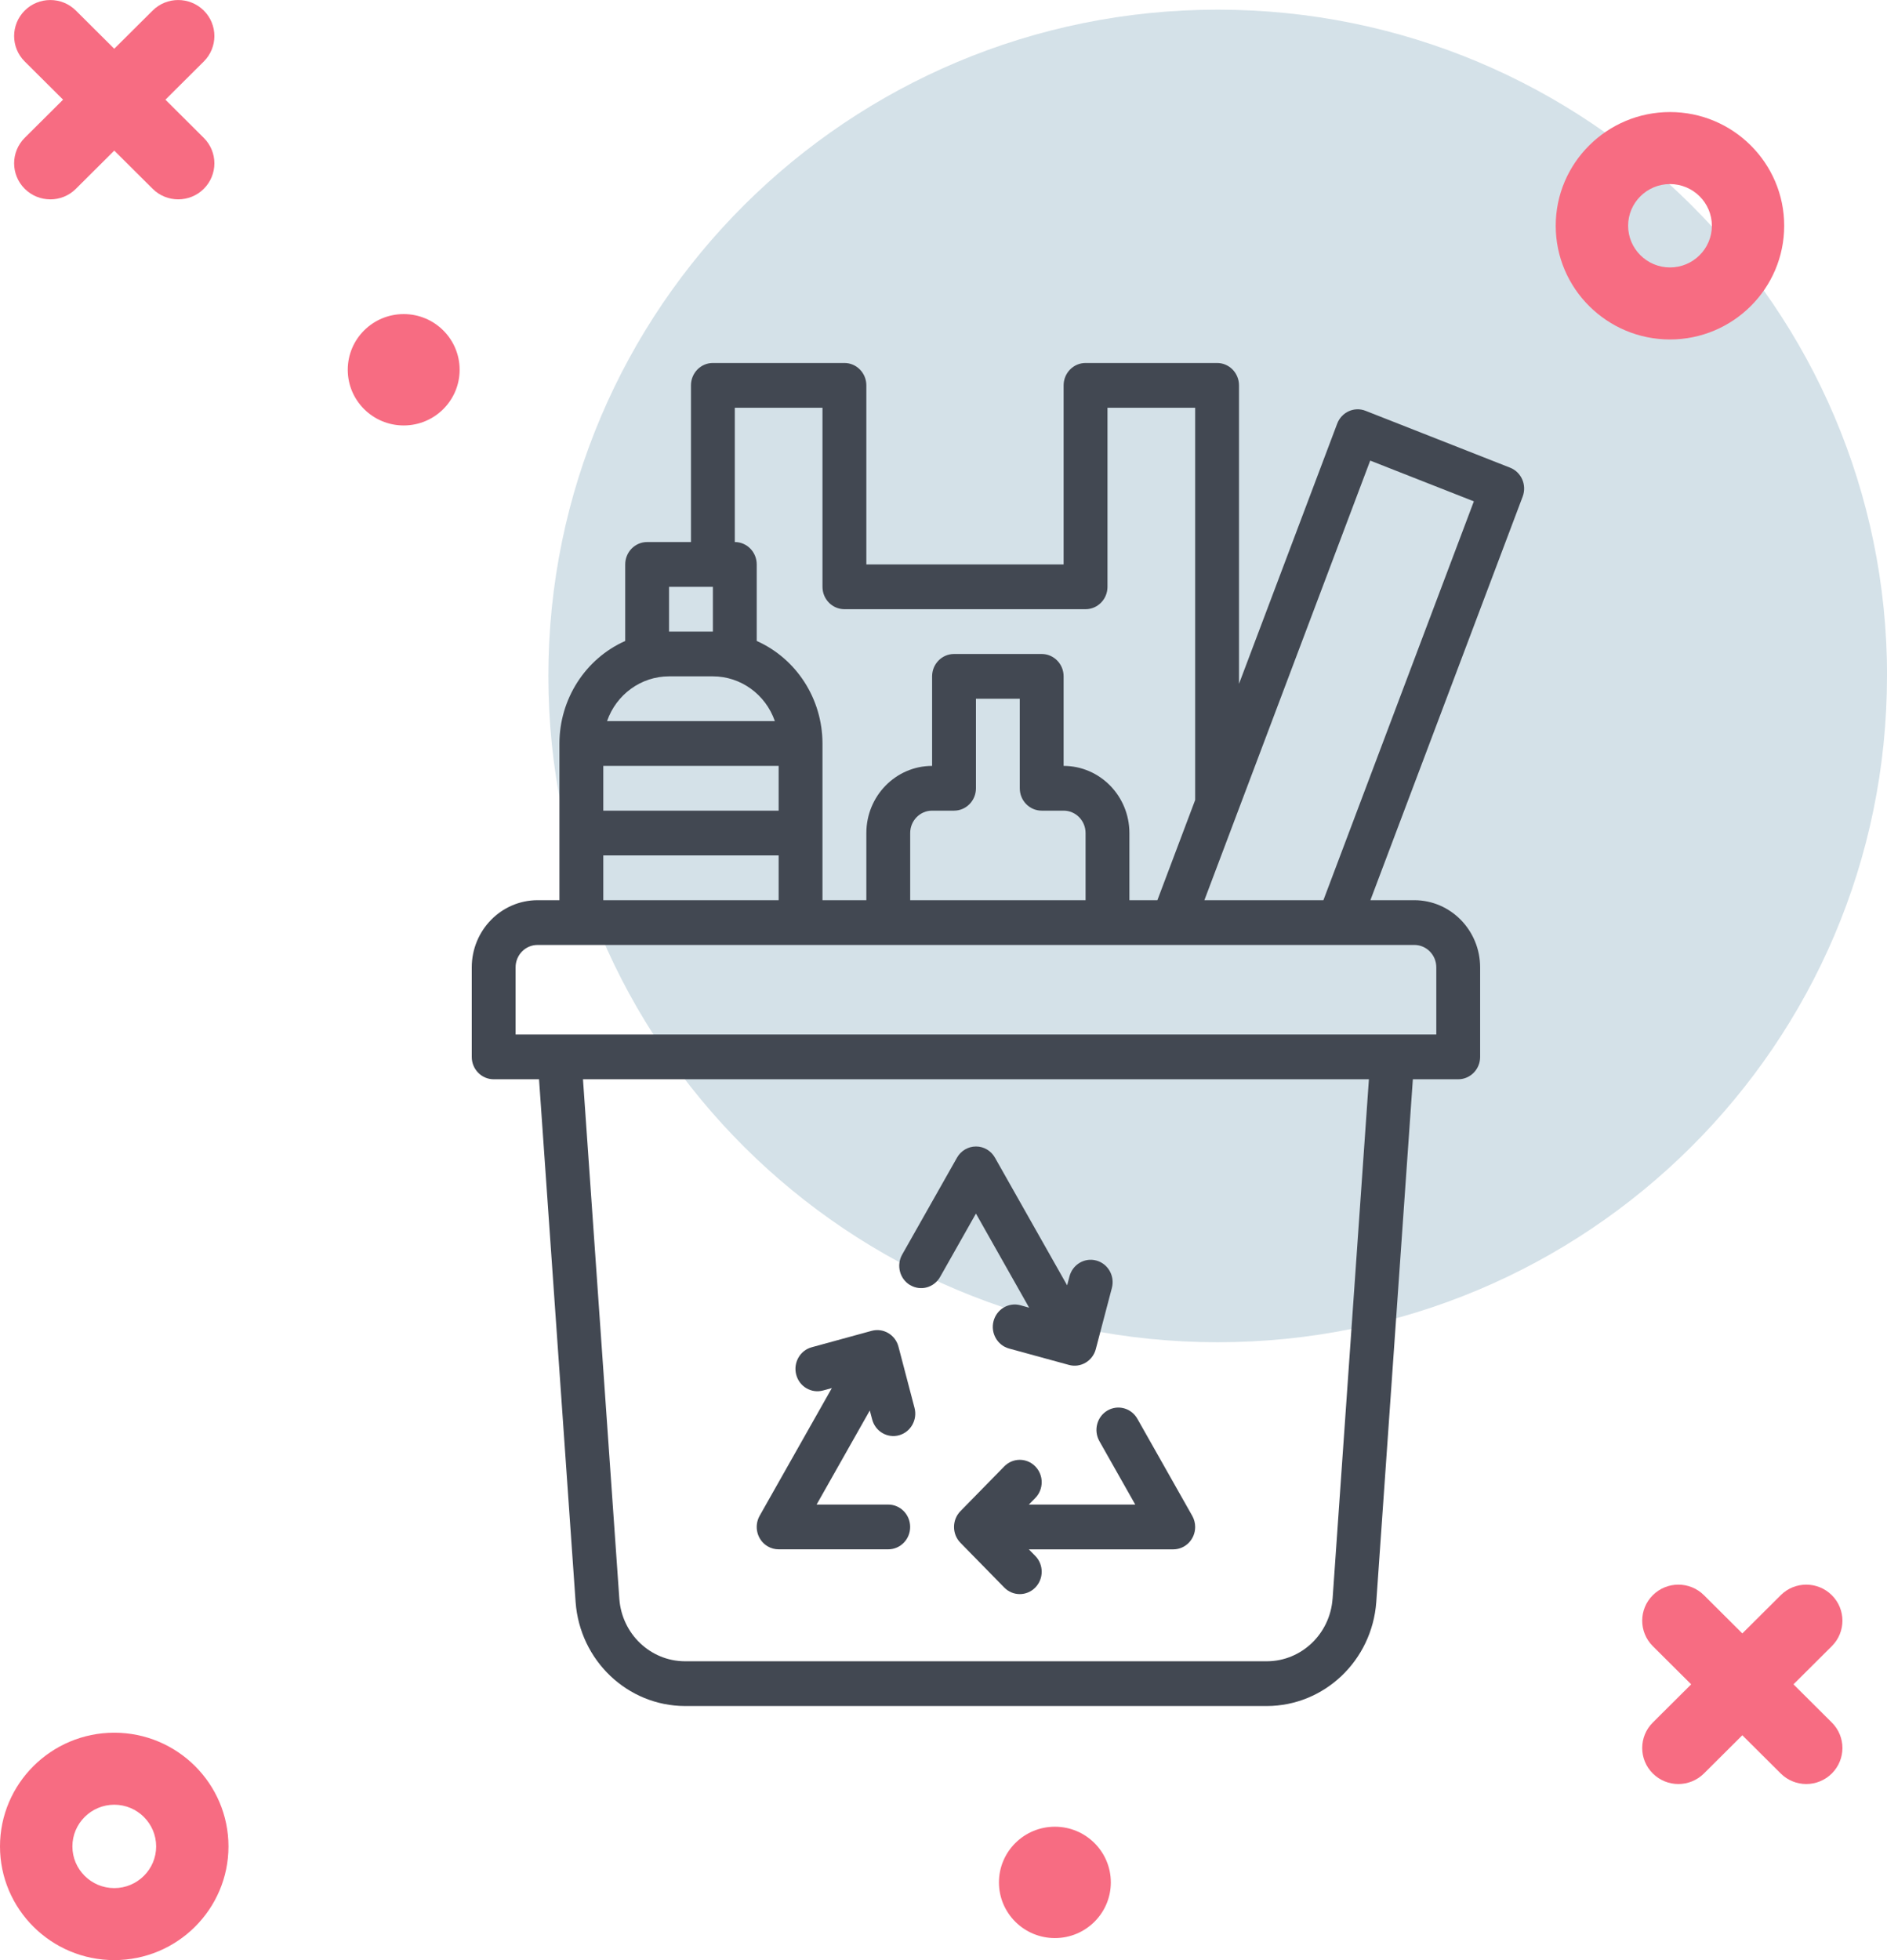
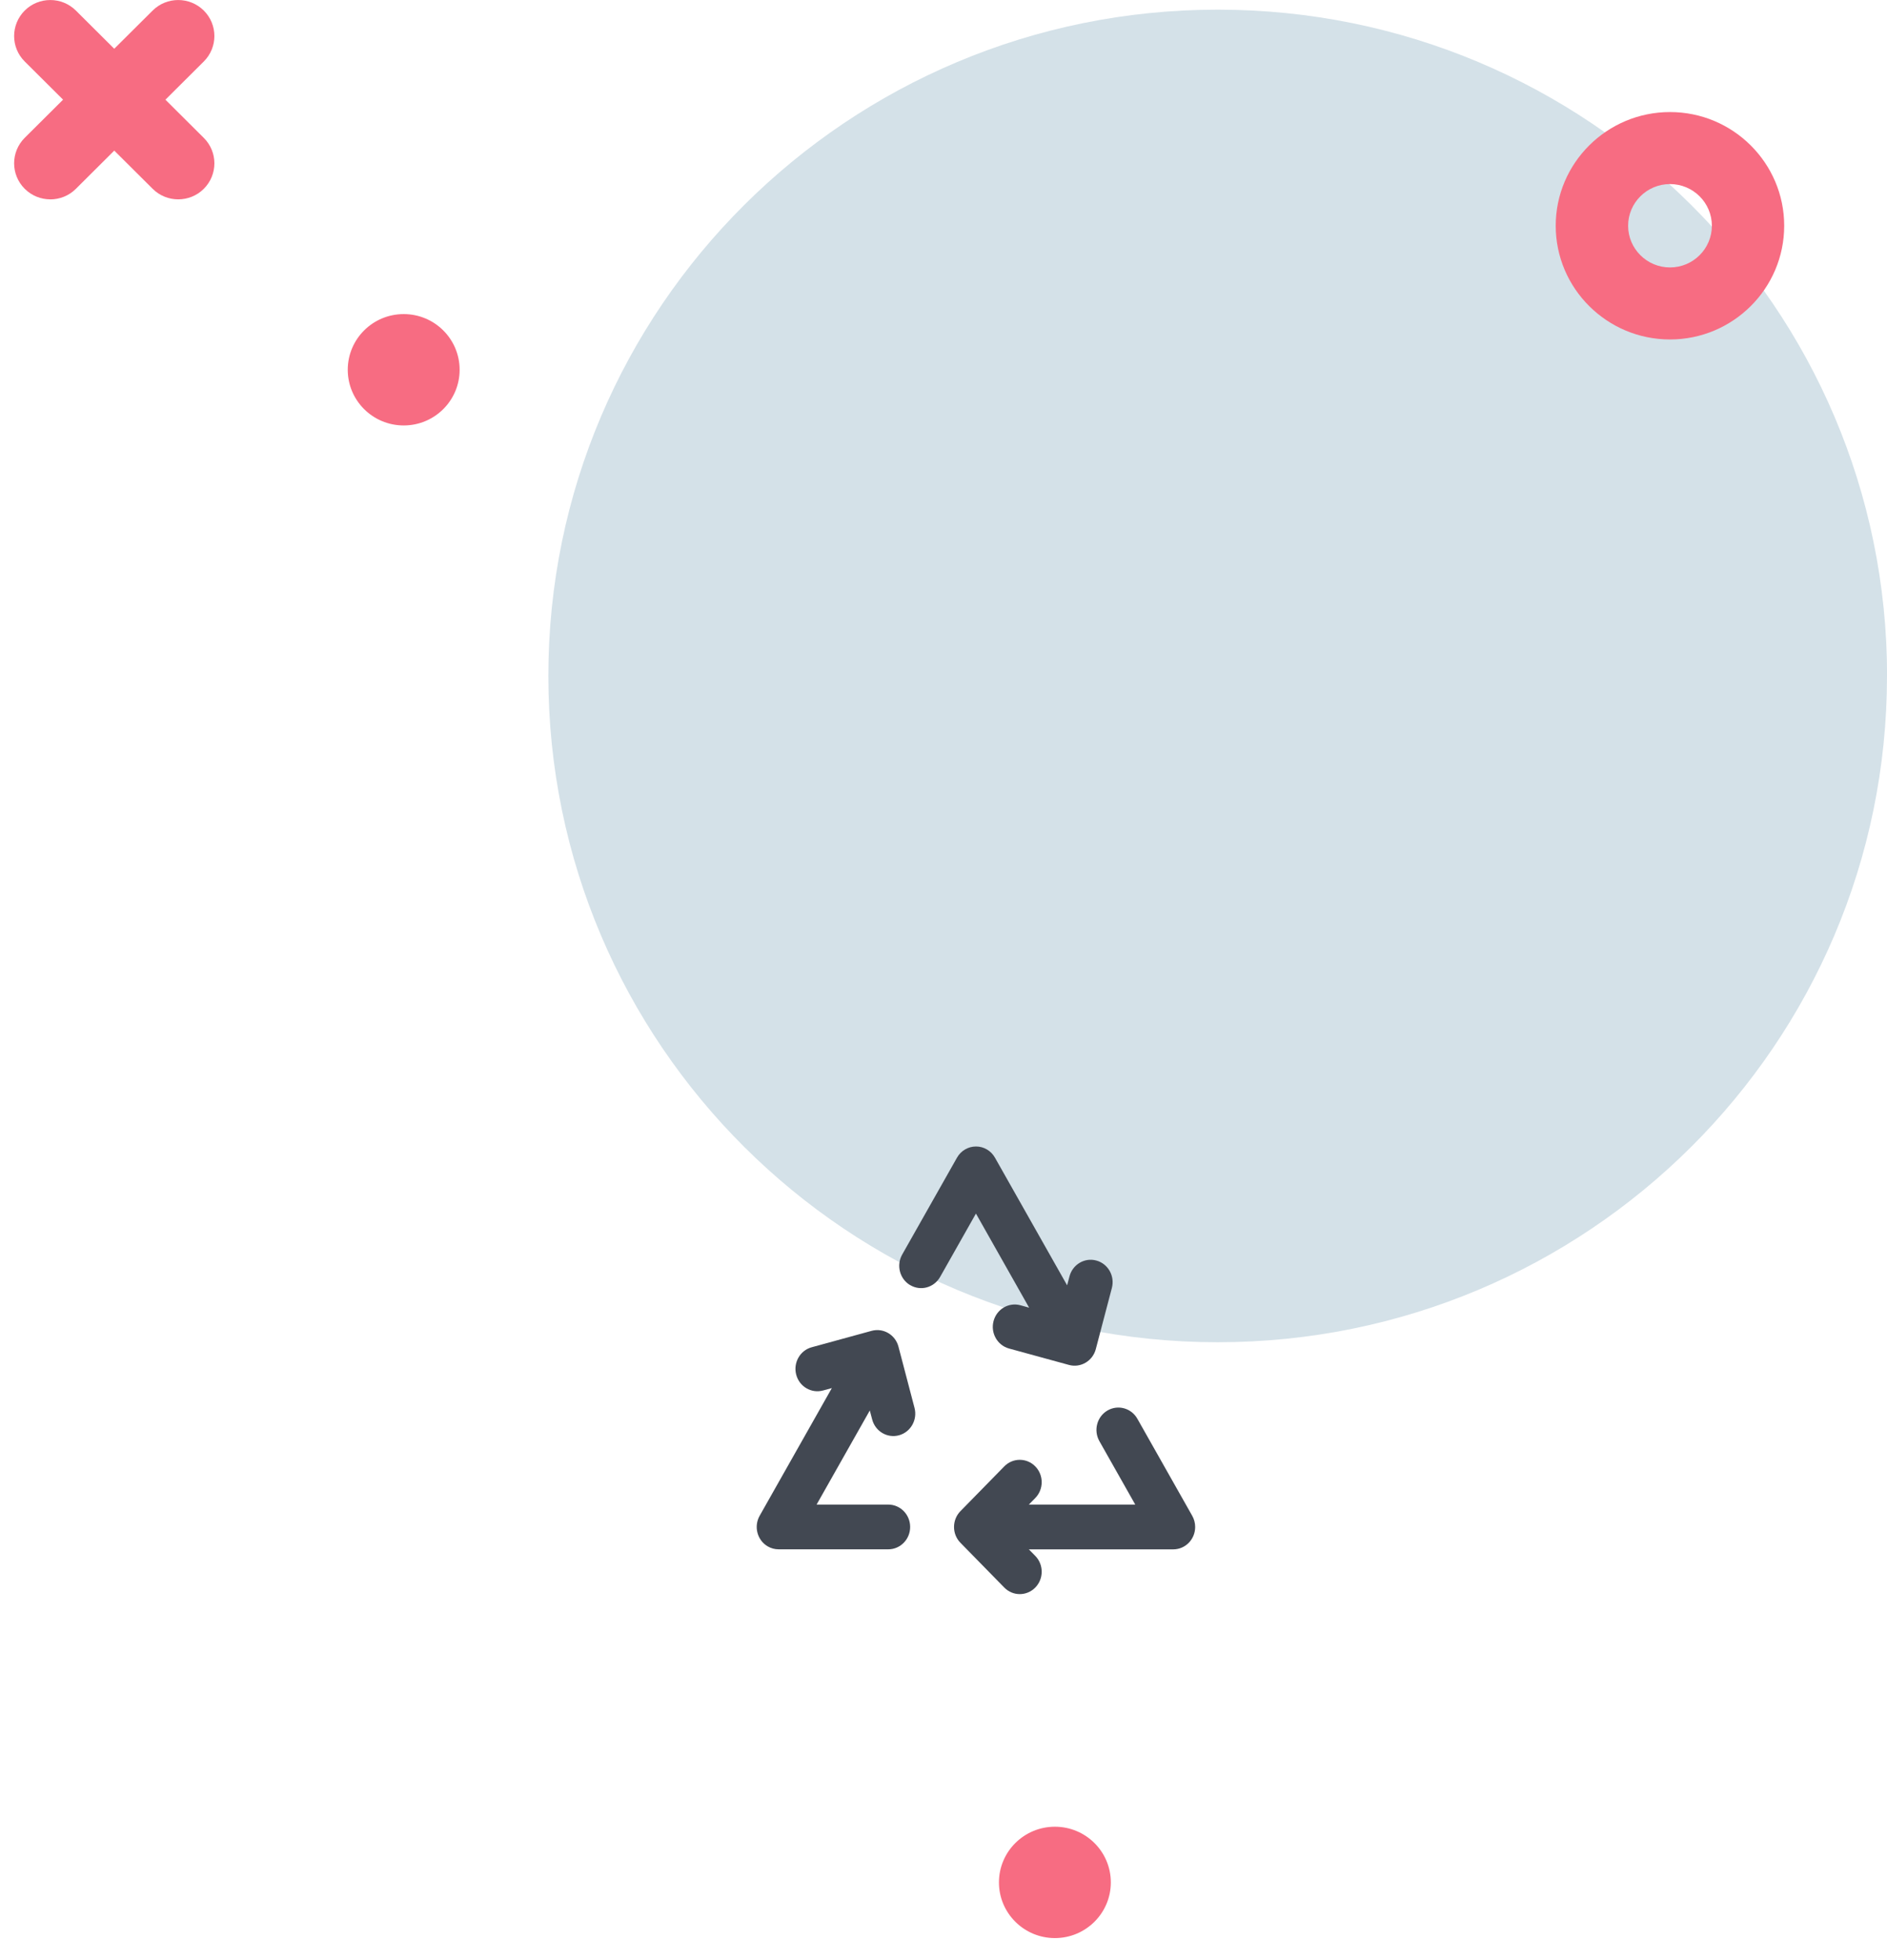
<svg xmlns="http://www.w3.org/2000/svg" width="52" height="54" viewBox="0 0 52 54" fill="none">
  <g clip-path="url(#clip0_1191_1159)">
    <path d="M52 18.622C52 28.76 43.742 36.978 33.556 36.978C23.369 36.978 15.111 28.76 15.111 18.622C15.111 8.484 23.37 0.266 33.557 0.266C43.744 0.266 52.002 8.484 52.002 18.622H52Z" fill="#D4E1E8" />
-     <path d="M3.149 54C1.413 54 0 52.595 0 50.868C0 49.14 1.413 47.735 3.149 47.735C4.885 47.735 6.296 49.14 6.296 50.868C6.296 52.595 4.885 54 3.149 54ZM3.149 49.719C2.513 49.719 1.995 50.235 1.995 50.868C1.995 51.501 2.513 52.016 3.149 52.016C3.785 52.016 4.303 51.501 4.303 50.868C4.303 50.235 3.785 49.719 3.149 49.719Z" fill="#F76C82" />
    <path d="M46.02 9.352C44.284 9.352 42.871 7.947 42.871 6.219C42.871 4.492 44.284 3.087 46.02 3.087C47.756 3.087 49.167 4.492 49.167 6.219C49.167 7.947 47.756 9.352 46.02 9.352ZM46.02 5.071C45.384 5.071 44.866 5.586 44.866 6.219C44.866 6.853 45.384 7.368 46.02 7.368C46.656 7.368 47.174 6.853 47.174 6.219C47.174 5.586 46.656 5.071 46.02 5.071Z" fill="#F76C82" />
    <path d="M12.666 10.187C12.666 11.034 11.976 11.721 11.125 11.721C10.273 11.721 9.583 11.034 9.583 10.187C9.583 9.34 10.273 8.653 11.125 8.653C11.976 8.653 12.666 9.34 12.666 10.187Z" fill="#F76C82" />
    <path d="M30.611 51.859C30.611 52.706 29.921 53.393 29.07 53.393C28.219 53.393 27.528 52.706 27.528 51.859C27.528 51.012 28.219 50.325 29.07 50.325C29.921 50.325 30.611 51.012 30.611 51.859Z" fill="#F76C82" />
    <path d="M1.386 5.492C1.132 5.492 0.876 5.396 0.681 5.201C0.292 4.813 0.292 4.186 0.681 3.797L4.206 0.291C4.595 -0.096 5.226 -0.096 5.616 0.291C6.005 0.678 6.005 1.307 5.616 1.694L2.091 5.202C1.897 5.396 1.642 5.493 1.386 5.493V5.492Z" fill="#F76C82" />
    <path d="M4.911 5.492C4.657 5.492 4.401 5.396 4.206 5.201L0.681 1.694C0.292 1.307 0.292 0.68 0.681 0.291C1.07 -0.096 1.702 -0.096 2.091 0.291L5.616 3.799C6.005 4.186 6.005 4.813 5.616 5.202C5.422 5.396 5.166 5.492 4.911 5.492Z" fill="#F76C82" />
-     <path d="M46.251 49.149C45.996 49.149 45.74 49.051 45.546 48.858C45.157 48.471 45.157 47.842 45.546 47.455L49.071 43.947C49.459 43.559 50.09 43.559 50.48 43.947C50.869 44.334 50.869 44.963 50.48 45.35L46.956 48.858C46.761 49.051 46.505 49.149 46.251 49.149Z" fill="#F76C82" />
-     <path d="M49.775 49.149C49.521 49.149 49.265 49.051 49.071 48.858L45.546 45.35C45.157 44.963 45.157 44.334 45.546 43.947C45.935 43.559 46.567 43.559 46.956 43.947L50.48 47.455C50.869 47.842 50.869 48.469 50.48 48.858C50.286 49.051 50.03 49.149 49.775 49.149Z" fill="#F76C82" />
    <g clip-path="url(#clip1_1191_1159)">
-       <path d="M13.604 29.733H14.854L15.862 44.136C15.98 45.747 17.292 46.995 18.875 47H34.913C36.496 46.995 37.808 45.747 37.926 44.136L38.934 29.733H40.184C40.518 29.733 40.788 29.457 40.788 29.117V26.65C40.786 25.629 39.976 24.802 38.976 24.8H37.764L41.96 13.681C42.08 13.363 41.925 13.006 41.613 12.884L37.629 11.317C37.318 11.195 36.969 11.354 36.849 11.671L34.143 18.84V10.617C34.143 10.276 33.873 10 33.539 10H29.915C29.581 10 29.31 10.276 29.31 10.617V15.55H23.874V10.617C23.874 10.276 23.603 10 23.27 10H19.645C19.311 10 19.041 10.276 19.041 10.617V14.933H17.833C17.499 14.933 17.229 15.209 17.229 15.55V17.658C16.129 18.149 15.418 19.258 15.416 20.483V24.8H14.812C13.812 24.802 13.002 25.629 13 26.65V29.117C13 29.457 13.27 29.733 13.604 29.733ZM36.721 44.048C36.65 45.015 35.862 45.764 34.913 45.767H18.875C17.925 45.764 17.138 45.015 17.067 44.048L16.065 29.733H37.723L36.722 44.048H36.721ZM37.759 12.689L40.615 13.812L36.469 24.8H33.189L37.759 12.689ZM20.249 11.233H22.665V16.167C22.665 16.507 22.936 16.783 23.27 16.783H29.915C30.248 16.783 30.519 16.507 30.519 16.167V11.233H32.935V22.04L31.894 24.8H31.123V22.95C31.122 21.929 30.311 21.101 29.31 21.1V18.633C29.31 18.293 29.04 18.017 28.706 18.017H26.29C25.956 18.017 25.686 18.293 25.686 18.633V21.1C24.685 21.101 23.874 21.929 23.874 22.95V24.8H22.665V20.483C22.664 19.258 21.953 18.149 20.853 17.658V15.55C20.853 15.209 20.583 14.933 20.249 14.933V11.233ZM28.706 22.333H29.31C29.644 22.333 29.915 22.609 29.915 22.95V24.8H25.082V22.95C25.082 22.609 25.352 22.333 25.686 22.333H26.29C26.624 22.333 26.894 22.057 26.894 21.717V19.25H28.102V21.717C28.102 22.057 28.372 22.333 28.706 22.333ZM21.457 21.1V22.333H16.625V21.1H21.457ZM18.437 16.167H19.645V17.4H18.437V16.167ZM18.437 18.633H19.645C20.413 18.634 21.096 19.128 21.353 19.867H16.728C16.985 19.128 17.669 18.634 18.436 18.633H18.437ZM16.625 23.567H21.457V24.8H16.625V23.567ZM14.208 26.65C14.208 26.309 14.479 26.033 14.812 26.033H38.976C39.309 26.033 39.58 26.309 39.58 26.65V28.5H14.208V26.65Z" fill="#424852" />
      <path d="M21.457 42.683H24.477C24.811 42.683 25.081 42.407 25.081 42.067C25.081 41.726 24.811 41.45 24.477 41.45H22.503L23.969 38.858L24.034 39.104C24.12 39.434 24.452 39.629 24.774 39.541C25.096 39.453 25.288 39.114 25.201 38.785L24.759 37.1C24.673 36.771 24.341 36.576 24.019 36.664L22.368 37.116C22.046 37.203 21.855 37.542 21.941 37.871C22.027 38.2 22.358 38.395 22.681 38.307L22.923 38.241L20.934 41.758C20.767 42.054 20.866 42.431 21.155 42.601C21.247 42.655 21.351 42.683 21.457 42.683Z" fill="#424852" />
      <path d="M25.082 35.404C25.371 35.575 25.74 35.474 25.907 35.178L26.894 33.433C27.188 33.952 27.646 34.762 28.36 36.026L28.119 35.959C27.797 35.871 27.466 36.066 27.379 36.396C27.293 36.725 27.484 37.062 27.806 37.151L29.457 37.603C29.779 37.691 30.11 37.496 30.197 37.168C30.197 37.168 30.197 37.168 30.197 37.167L30.64 35.482C30.726 35.153 30.535 34.815 30.212 34.727C29.89 34.639 29.559 34.834 29.472 35.163L29.407 35.41C28.606 33.993 27.429 31.913 27.418 31.893C27.31 31.702 27.111 31.584 26.895 31.585C26.679 31.585 26.48 31.702 26.372 31.893L24.861 34.563C24.695 34.859 24.793 35.236 25.083 35.406L25.082 35.404Z" fill="#424852" />
      <path d="M30.297 39.705L31.284 41.45H28.352L28.529 41.27C28.765 41.029 28.765 40.638 28.529 40.398C28.293 40.157 27.91 40.157 27.675 40.398L26.467 41.631C26.231 41.872 26.231 42.263 26.467 42.503L27.675 43.736C27.91 43.977 28.293 43.977 28.529 43.736C28.765 43.496 28.765 43.105 28.529 42.864L28.352 42.684H32.331C32.665 42.684 32.935 42.408 32.935 42.067C32.935 41.959 32.907 41.853 32.854 41.759L31.344 39.089C31.179 38.793 30.81 38.69 30.52 38.858C30.23 39.026 30.129 39.403 30.294 39.699C30.295 39.701 30.297 39.703 30.297 39.706V39.705Z" fill="#424852" />
    </g>
  </g>
  <defs>
    <clipPath id="clip0_1191_1159">
      <rect width="52" height="54" fill="white" />
    </clipPath>
    <clipPath id="clip1_1191_1159">
      <rect width="29" height="37" fill="white" transform="translate(13 10)" />
    </clipPath>
  </defs>
</svg>